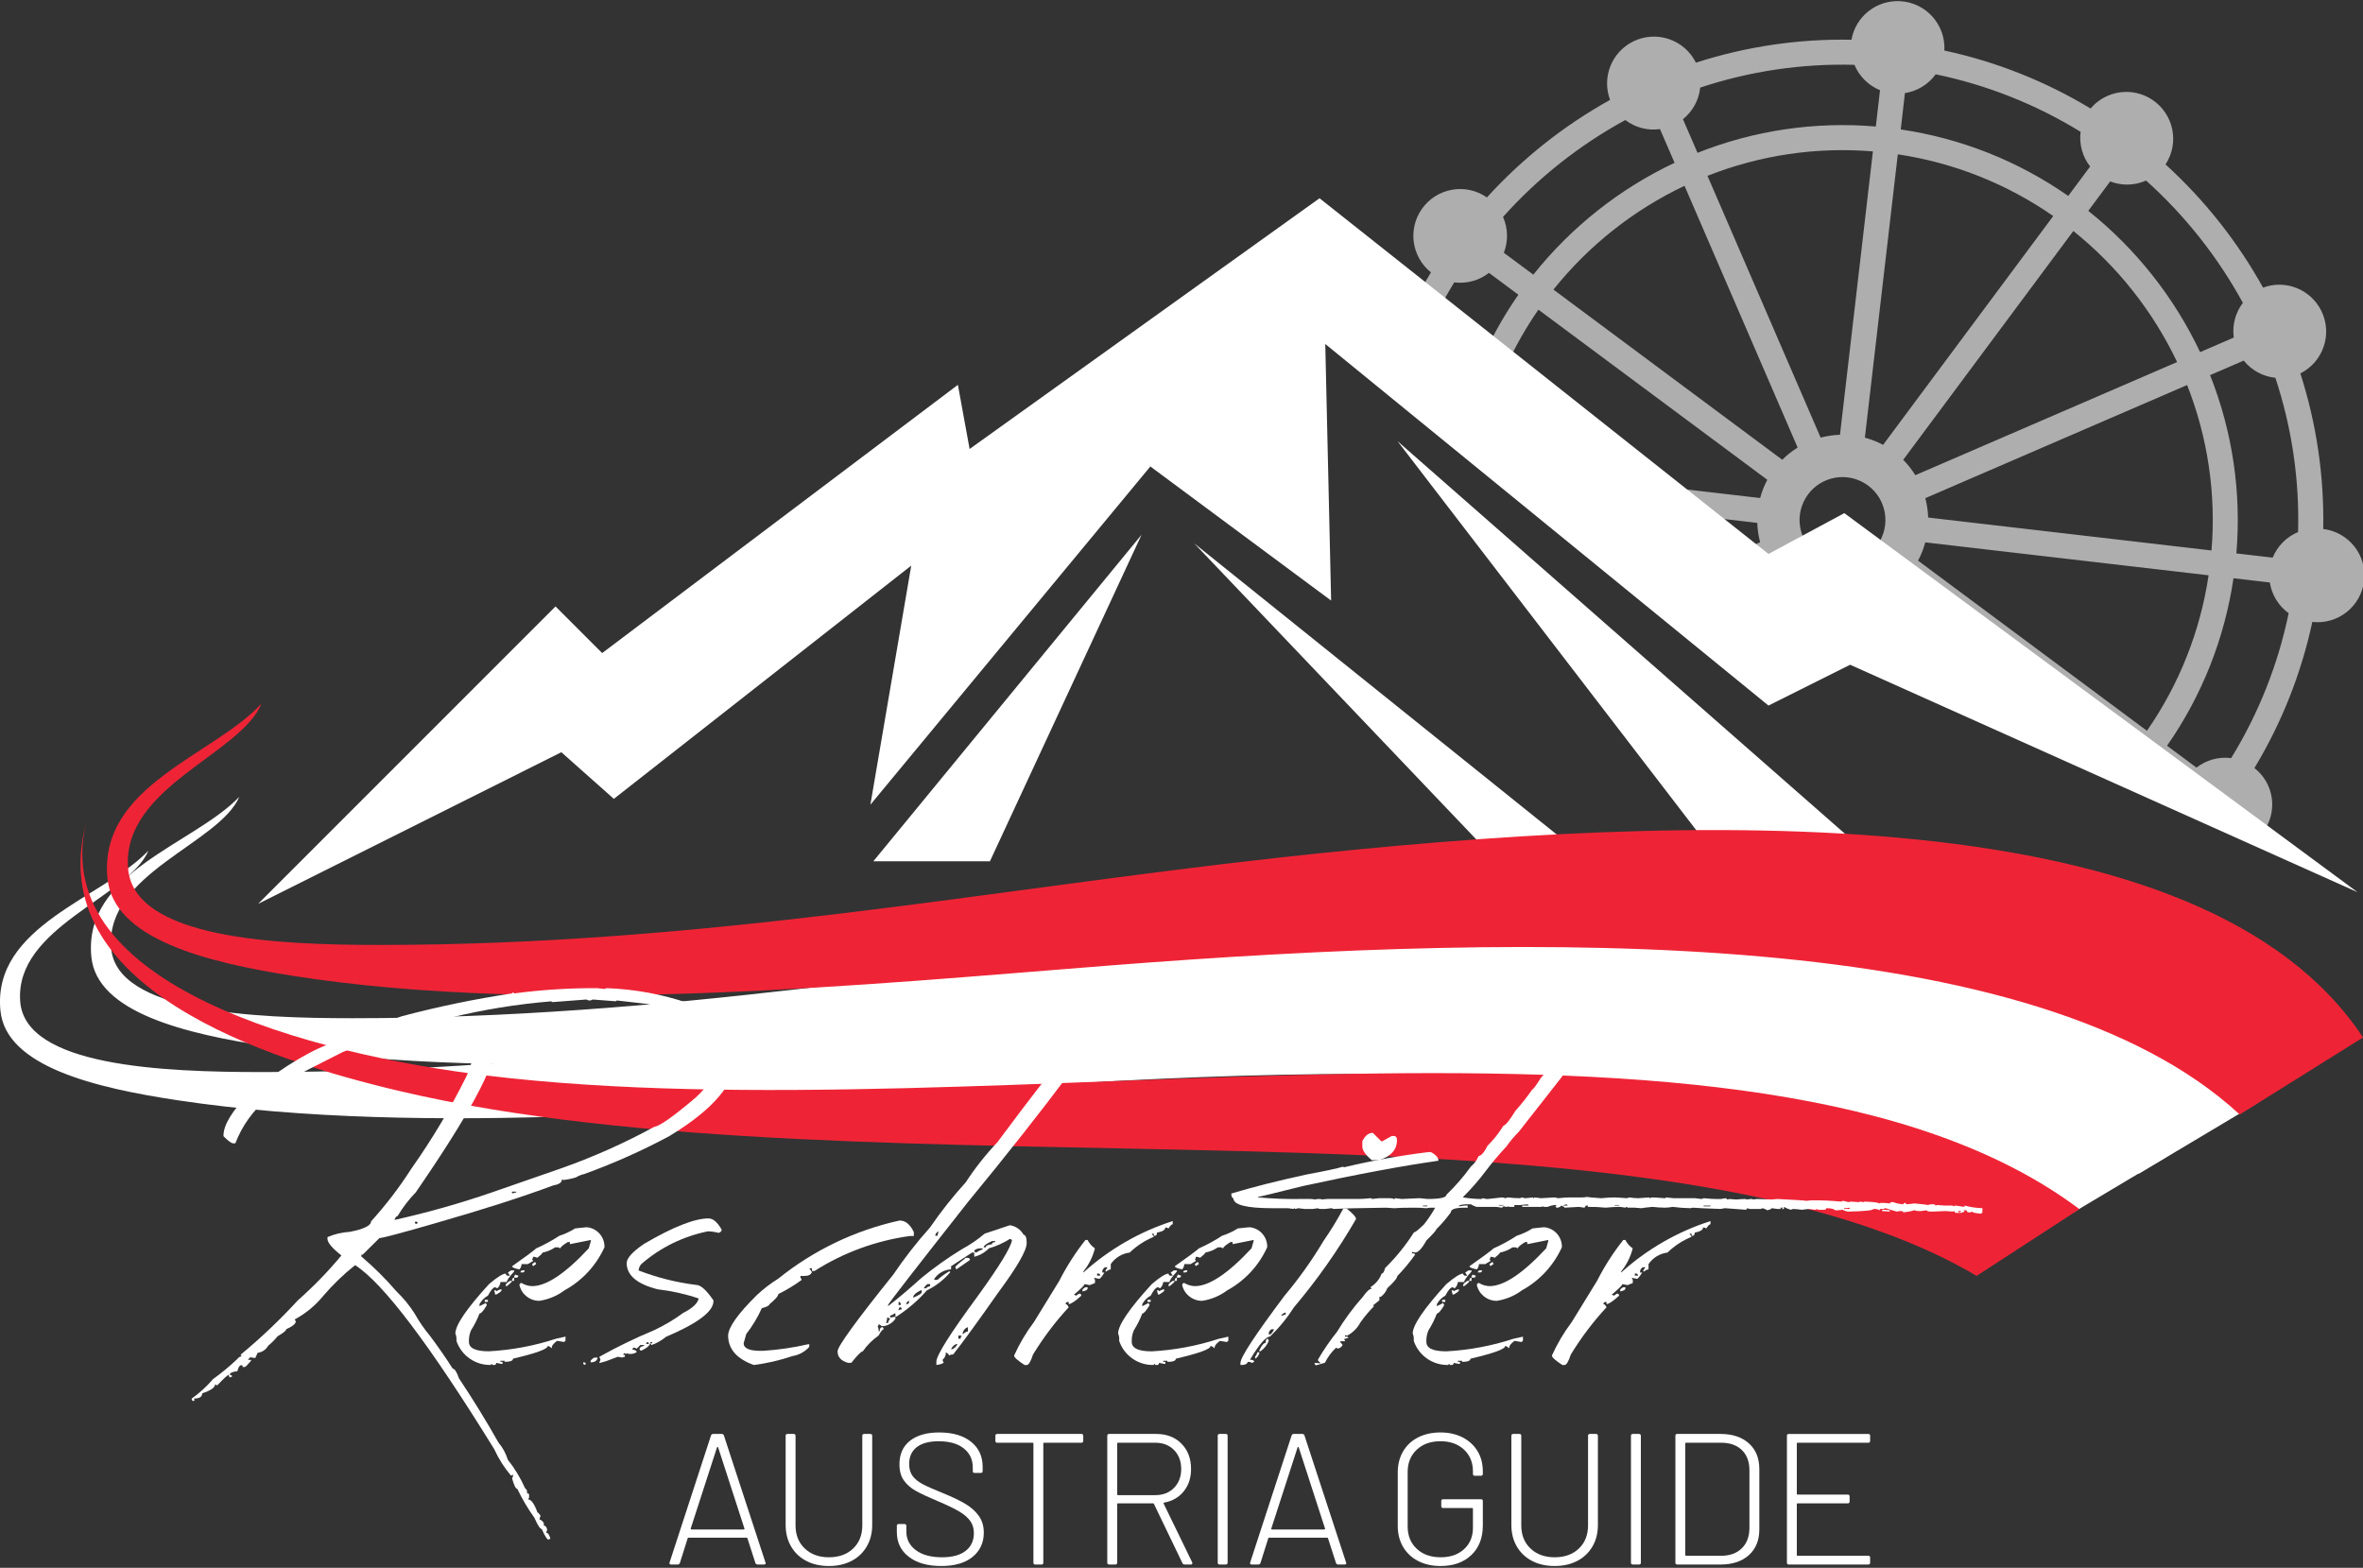
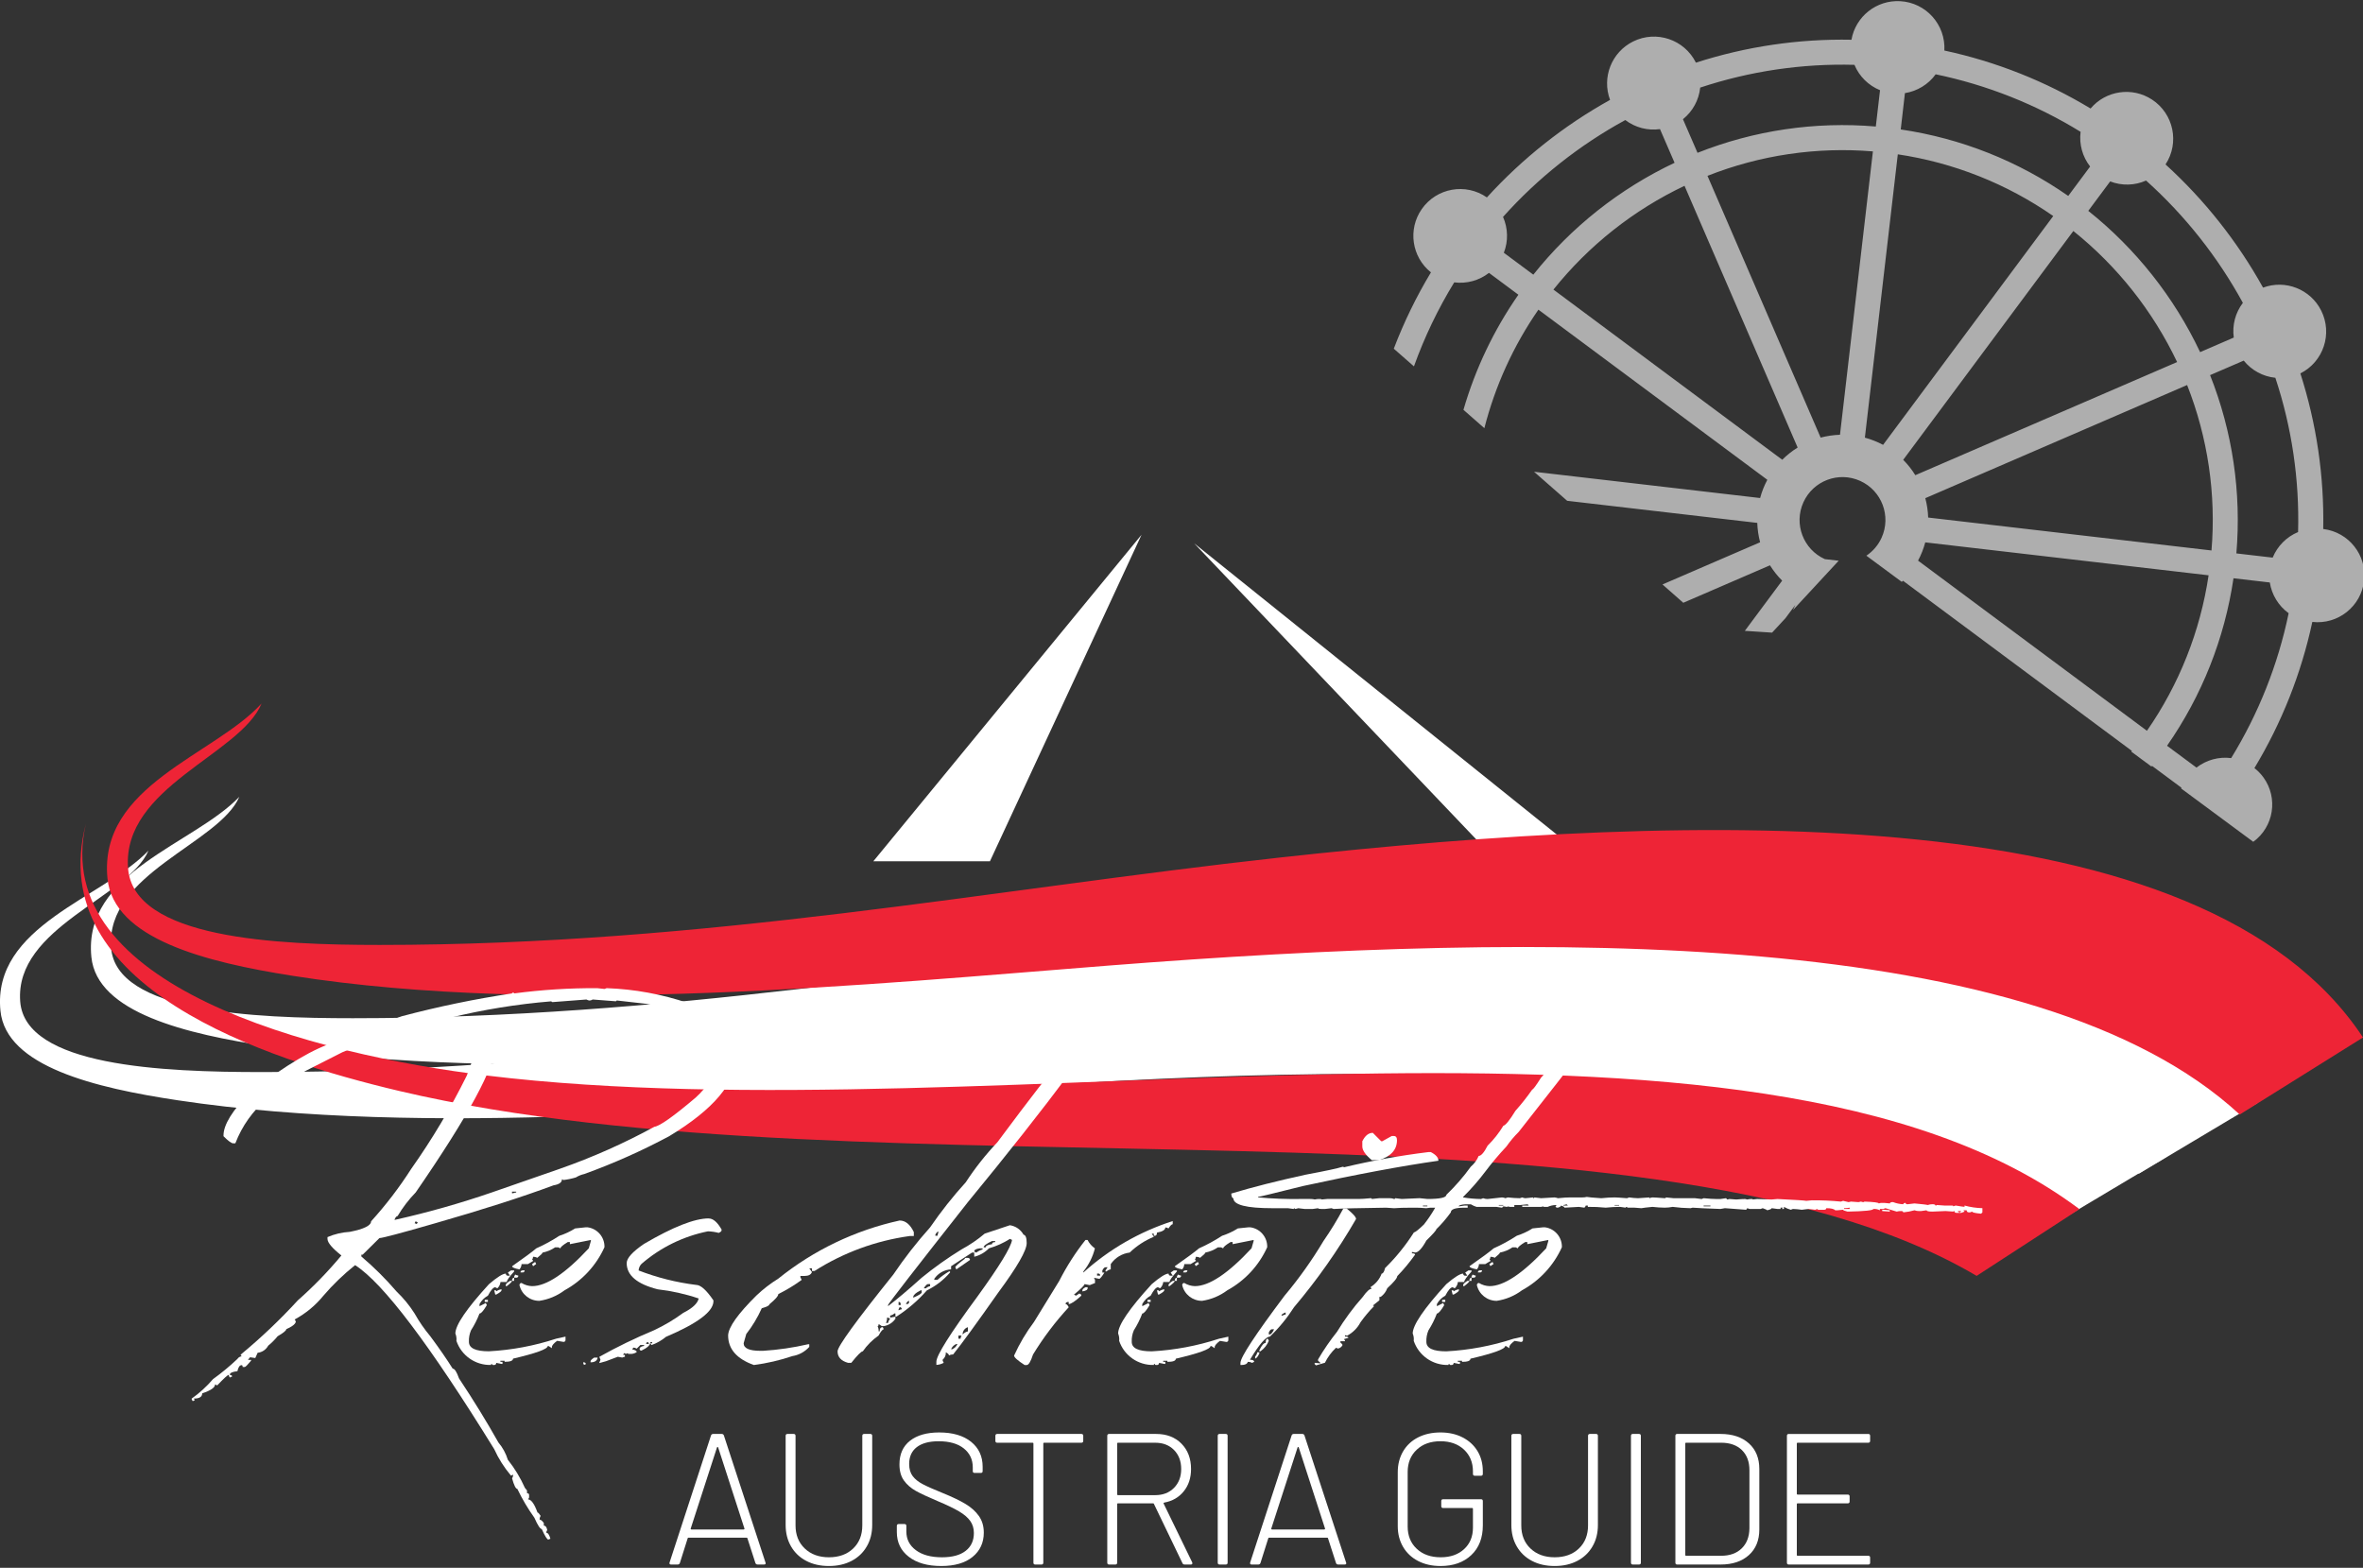
<svg xmlns="http://www.w3.org/2000/svg" version="1.1" id="Ebene_1" x="0px" y="0px" width="201.73px" height="133.85px" viewBox="0 0 201.73 133.85" enable-background="new 0 0 201.73 133.85" xml:space="preserve">
  <rect x="0" y="0" width="201.73" height="133.85" fill="#333333" stroke="none" />
  <g id="logo_fremd_v4" transform="translate(-0.42 -5.76)">
    <g id="Gruppe_62" transform="translate(119.408 5.76)">
      <path id="Pfad_461" fill="#AEAEAE" d="M79.347,45.163c0.087-4.505-0.573-8.993-1.952-13.283c1.974-0.992,2.769-3.397,1.775-5.37    c-0.914-1.819-3.051-2.661-4.96-1.954c-2.185-3.936-4.997-7.488-8.325-10.518c1.211-1.848,0.693-4.327-1.154-5.537    c-1.691-1.107-3.941-0.78-5.246,0.763c-3.857-2.33-8.076-4.003-12.482-4.95c0.121-2.206-1.568-4.093-3.774-4.214    c-2.019-0.111-3.804,1.302-4.157,3.293c-4.505-0.088-8.992,0.574-13.279,1.957c-0.98-1.979-3.381-2.789-5.36-1.809    c-1.839,0.911-2.69,3.065-1.97,4.987c-3.934,2.187-7.484,4.999-10.514,8.327c-1.812-1.261-4.301-0.814-5.562,0.997    c-1.202,1.727-0.858,4.089,0.785,5.402C1.922,25.328,0.862,27.509,0,29.77l1.721,1.509c0.897-2.502,2.051-4.905,3.439-7.171    c1.058,0.135,2.125-0.156,2.967-0.811l2.51,1.865c-2.088,2.998-3.672,6.317-4.689,9.826l1.785,1.568    c0.924-3.621,2.486-7.048,4.614-10.119L31.89,40.963c-0.265,0.493-0.472,1.015-0.616,1.556l-19.3-2.243l2.828,2.48l16.229,1.886    c0.018,0.559,0.1,1.114,0.242,1.655l-8.334,3.601l1.775,1.565l7.4-3.199c0.296,0.474,0.645,0.913,1.041,1.309l-3.187,4.286    l2.327,0.152l1.138-1.228l0.847-1.138l-0.199,0.438l3.9-4.211l-1.181-0.136c-1.845-0.832-2.665-3.002-1.834-4.847    c0.832-1.845,3.002-2.665,4.847-1.834c1.844,0.832,2.666,3.002,1.834,4.847c-0.282,0.625-0.733,1.158-1.303,1.539l3.023,2.236    c0.033-0.033,0.072-0.062,0.105-0.095l19.541,14.527c-0.018,0.02-0.036,0.04-0.052,0.061l1.72,1.272    c0.018-0.02,0.033-0.038,0.049-0.057l2.512,1.866c-0.01,0.023-0.01,0.046-0.02,0.069l6.151,4.549    c1.759-1.28,2.146-3.744,0.866-5.503c-0.217-0.298-0.475-0.564-0.767-0.791c2.327-3.857,3.998-8.074,4.944-12.479    c2.192,0.248,4.171-1.328,4.419-3.521C83.086,47.397,81.527,45.426,79.347,45.163z M61.158,15.488    c0.99,0.385,2.094,0.358,3.064-0.074c3.328,2.986,6.122,6.518,8.264,10.442c-0.643,0.846-0.922,1.911-0.776,2.963l-2.873,1.244    c-2.221-4.696-5.487-8.822-9.548-12.062L61.158,15.488z M69.808,46.996l-24.188-2.811c-0.018-0.56-0.1-1.114-0.244-1.654    l22.351-9.659C69.496,37.357,70.209,42.19,69.808,46.996z M43.636,7.95c1.054-0.166,1.999-0.744,2.626-1.607    c4.377,0.908,8.563,2.569,12.371,4.911c-0.135,1.057,0.158,2.123,0.814,2.963l-1.869,2.511c-4.261-2.978-9.156-4.92-14.299-5.676    L43.636,7.95z M26.16,7.478c4.242-1.406,8.698-2.064,13.166-1.943c0.41,0.984,1.197,1.764,2.185,2.166l-0.36,3.1    c-5.179-0.441-10.391,0.327-15.221,2.246l-1.244-2.871C25.518,9.51,26.049,8.538,26.16,7.478L26.16,7.478z M11.912,23.45    l-2.517-1.87c0.386-0.988,0.36-2.091-0.069-3.061c2.982-3.331,6.513-6.127,10.438-8.27c0.845,0.644,1.911,0.922,2.962,0.774    l1.245,2.875C19.274,16.119,15.149,19.386,11.912,23.45z M33.162,39.25L13.629,24.723c3.012-3.763,6.838-6.792,11.191-8.86    l9.657,22.346C34.002,38.505,33.561,38.854,33.162,39.25L33.162,39.25z M38.092,37.117c-0.559,0.021-1.111,0.102-1.652,0.242    l-9.66-22.346c4.484-1.773,9.317-2.487,14.123-2.087L38.092,37.117z M41.772,37.979c-0.494-0.263-1.016-0.469-1.555-0.615    l2.811-24.189c4.77,0.712,9.311,2.515,13.27,5.269L41.772,37.979z M43.489,39.257l14.525-19.535    c3.76,3.012,6.789,6.837,8.859,11.188l-22.35,9.659C44.23,40.094,43.883,39.653,43.489,39.257L43.489,39.257z M64.297,62.39    l-19.54-14.527c0.264-0.494,0.47-1.018,0.616-1.558l24.188,2.811C68.85,53.886,67.049,58.428,64.297,62.39z M71.487,64.723    c-1.057-0.135-2.121,0.157-2.961,0.811l-2.513-1.865c2.974-4.263,4.915-9.158,5.673-14.3l3.1,0.36    c0.166,1.054,0.746,1.999,1.609,2.625C75.489,56.73,73.827,60.916,71.487,64.723z M77.201,45.423    c-0.985,0.41-1.766,1.196-2.17,2.184l-3.1-0.36c0.441-5.179-0.326-10.39-2.244-15.221l2.873-1.24    c0.668,0.831,1.641,1.359,2.7,1.468c1.407,4.243,2.063,8.699,1.94,13.168V45.423z" />
    </g>
    <g id="Gruppe_63" transform="translate(22.453 22.685)">
-       <path id="Pfad_462" fill="#FFFFFF" d="M135.912,39.827l-6.969,3.485L91.106,12.443l0.5,21.906L76.173,22.9l-23.9,28.876    l3.487-20.413L30.371,51.278l-4.481-3.982L0,60.243l25.391-25.394l3.983,3.982l30.369-22.9l1,5.476L90.615,0.001l38.328,30.367    l6.473-3.484l43.811,32.359L135.912,39.827z" />
      <path id="Pfad_464" fill="#FFFFFF" d="M75.422,28.728l-12.945,27.88h-9.955L75.422,28.728z" />
-       <path id="Pfad_463" fill="#FFFFFF" d="M136.711,55.346l-12.434,0.561l-27-35.164L136.711,55.346z" />
      <path id="Pfad_465" fill="#FFFFFF" d="M79.912,29.46l32.855,26.388l-7.686,0.03L79.912,29.46z" />
    </g>
    <path id="Pfad_467" fill="#FFFFFF" d="M20.852,73.785C19.124,77.79,9.43,80.318,9.903,86.658c0.41,5.543,12.14,6.032,20.638,6.032   c26.769,0,49.956-4.339,73.708-6.839c34.262-3.605,75.795-4.848,88.875,14.082l-10.11,6.032   c-16.732-14.773-57.039-14.325-92.663-11.669c-19.243,1.442-45.769,4-66.969,0.808c-7.074-1.063-14.688-2.881-15.161-7.642   C7.491,80.197,16.976,77.846,20.852,73.785z" />
    <path id="Pfad_468" fill="#FFFFFF" d="M13.093,78.383C11.365,82.39,1.671,84.916,2.144,91.256c0.41,5.543,12.14,6.032,20.638,6.032   c26.769,0,49.956-4.338,73.708-6.838c34.262-3.606,75.795-4.849,88.875,14.082l-10.11,6.032   c-16.737-14.774-57.041-14.326-92.663-11.669c-19.243,1.439-45.771,3.994-66.972,0.805c-7.074-1.063-14.688-2.881-15.161-7.643   C-0.268,84.795,9.217,82.444,13.093,78.383z" />
    <path id="Pfad_469" fill="#EE2436" d="M177.94,108.989l-8.773,5.699c-28.512-16.843-94.465-6.305-134.659-15.785   c-11.511-2.718-30.4-8.891-26.757-22.811c-3.2,13.865,19.471,19.7,34.214,21.491C85.576,102.882,150.117,88.1,177.94,108.989z" />
    <path id="Pfad_470" fill="#EE2436" d="M22.75,65.82c-1.8,4.367-11.895,7.123-11.4,14.037c0.427,6.043,12.64,6.577,21.491,6.577   c27.877,0,52.024-4.729,76.759-7.453c35.68-3.933,78.932-5.288,92.551,15.353l-10.526,6.579   c-17.433-16.111-59.399-15.622-96.5-12.722c-20.039,1.567-47.665,4.354-69.742,0.876c-7.366-1.159-15.295-3.142-15.79-8.332   C8.835,72.811,18.713,70.248,22.75,65.82z" />
    <g id="Gruppe_65" transform="translate(16.786 90.124)">
      <path id="Pfad_483" fill="#FFFFFF" d="M34.616,0l0.627,0.068L35.422,0c2.374,0.084,4.723,0.514,6.973,1.277    c2.718,1.212,4.078,2.729,4.079,4.551c0,2.241-1.905,4.513-5.715,6.813c-2.333,1.248-4.754,2.326-7.243,3.226    c-0.254,0.056-0.497,0.154-0.718,0.291c-0.359,0.109-0.727,0.185-1.1,0.225c0-0.046-0.029-0.067-0.089-0.067    c0,0.268-0.239,0.439-0.718,0.516c-2.69,1-6.045,2.076-10.065,3.228c-2.944,0.851-4.544,1.276-4.8,1.277l-1.43,1.416h-0.113v0.157    c1.077,0.913,2.08,1.911,3,2.982c0.589,0.563,1.108,1.196,1.546,1.885c0.387,0.689,0.837,1.342,1.345,1.948    c0.764,1.031,1.399,1.949,1.906,2.757c0.164,0,0.343,0.276,0.538,0.83c1.241,1.867,2.362,3.69,3.363,5.471    c0.365,0.434,0.64,0.937,0.807,1.479c0.585,0.735,1.074,1.542,1.457,2.4l0.179,0.223v0.226c0.12,0.014,0.179,0.066,0.179,0.155    v0.225l-0.089,0.156c0.267,0,0.536,0.374,0.807,1.12c0.06,0,0.149,0.101,0.269,0.292c-0.061,0.094-0.091,0.203-0.089,0.314    c0.1,0,0.225,0.1,0.359,0.291v0.225c0.149,0,0.248,0.127,0.292,0.38c-0.05,0.065-0.081,0.143-0.089,0.225    c0.149,0,0.269,0.173,0.359,0.515l-0.179,0.068c-0.1,0-0.292-0.3-0.561-0.9c-0.134,0-0.344-0.32-0.627-0.964    c-0.557-0.777-1.045-1.602-1.457-2.464c-0.133,0-0.283-0.3-0.448-0.9c0.061-0.094,0.092-0.204,0.089-0.315L27.26,41.62    c-0.58-0.685-1.063-1.446-1.434-2.263c-5.528-8.95-9.487-14.187-11.878-15.709c-0.985,0.785-1.894,1.662-2.713,2.618    c-0.674,0.826-1.504,1.512-2.443,2.018l0.089,0.156v0.067c-0.06,0.195-0.329,0.397-0.807,0.607c0,0.12-0.248,0.319-0.739,0.604    c-0.24,0.297-0.51,0.567-0.807,0.808c-0.182,0.338-0.519,0.563-0.9,0.604l-0.2,0.448L4.98,31.513l-0.179,0.225h0.268v0.067    c-0.299,0.359-0.479,0.538-0.538,0.538H4.349c0-0.105-0.029-0.157-0.089-0.157c-0.164,0-0.284,0.172-0.359,0.517    c-0.434,0.043-0.651,0.148-0.651,0.313c0.136,0.018,0.2,0.061,0.2,0.137l-0.2,0.089c-0.046-0.067-0.077-0.145-0.089-0.226    c-0.089,0-0.418,0.301-0.986,0.9l-0.179-0.089c0,0.269-0.366,0.523-1.1,0.764c0,0.3-0.24,0.449-0.718,0.448l0.089,0.134    l-0.179,0.089l-0.089-0.155v-0.067c0.672-0.476,1.282-1.033,1.817-1.659c0.733-0.526,1.43-1.104,2.085-1.725    c0.079-0.126,0.211-0.208,0.359-0.225l-0.089-0.135c1.734-1.433,3.367-2.983,4.887-4.641c1.337-1.18,2.582-2.462,3.721-3.833    c-0.792-0.628-1.188-1.099-1.188-1.412v-0.157c0.604-0.259,1.25-0.41,1.906-0.448c1.211-0.239,1.816-0.539,1.817-0.899    c1.267-1.396,2.414-2.896,3.429-4.484c1.78-2.519,3.361-5.172,4.73-7.935c0.477-1.149,0.809-2.354,0.986-3.586h0.179    c0.494-0.021,0.968,0.196,1.277,0.583v0.38c0,1.81-2.264,6.002-6.793,12.575c-0.592,0.609-1.111,1.287-1.546,2.018    c-0.089,0-0.179,0.1-0.269,0.313h0.089c2.783-0.625,5.53-1.403,8.228-2.332l5.805-2.017c2.783-0.976,5.481-2.175,8.07-3.587    c0.463-0.06,1.636-0.89,3.52-2.489c1.018-0.912,1.743-2.105,2.084-3.429V5.308c0-0.043,0.029-0.066,0.089-0.066    c0-1.765-2.115-3.064-6.345-3.9l-2.531-0.288c-0.06,0-0.089,0.022-0.089,0.067l-1.994-0.153c-0.081,0.052-0.173,0.082-0.269,0.089    c-0.095-0.01-0.187-0.04-0.269-0.089L30.803,1.19c-0.06,0-0.089-0.022-0.089-0.067c-2.933,0.24-5.842,0.713-8.7,1.412    c-3.13,0.699-6.19,1.681-9.143,2.932L9.777,7.036C8.578,7.709,7.458,8.514,6.438,9.436c-1.212,1.021-2.146,2.333-2.713,3.813    H3.546c-0.149,0-0.426-0.2-0.831-0.607v-0.067c0-0.91,0.755-2.136,2.265-3.678c3.079-2.36,5.529-3.802,7.352-4.324    c1.434-0.658,3.3-1.383,5.6-2.174c3.101-0.822,6.244-1.473,9.416-1.95c0-0.045,0.029-0.068,0.089-0.068    c0.06,0,0.089,0.024,0.089,0.068C29.877,0.138,32.245-0.012,34.616,0z M19.116,19.905l-0.084,0.162l0.179,0.066l0.089-0.135    L19.116,19.905z M27.344,17.373v0.134h0.089c0.086-0.036,0.177-0.059,0.269-0.066v-0.067H27.344z" />
      <path id="Pfad_484" fill="#FFFFFF" d="M27.258,24.098h0.269v0.089c-0.419,0.463-0.628,0.763-0.627,0.9h-0.538    c-0.021,0.206-0.116,0.398-0.269,0.538l-0.179-0.089c-0.164,0-0.374,0.239-0.627,0.718c-0.303,0.166-0.552,0.415-0.718,0.718v0.18    l0.538-0.27l0.089,0.179c-0.284,0.479-0.493,0.719-0.627,0.719c-0.191,0.5-0.434,0.979-0.724,1.43    c-0.133,0.311-0.195,0.648-0.179,0.986c0,0.538,0.566,0.808,1.7,0.807c1.952-0.104,3.882-0.466,5.739-1.075l0.807-0.179v0.269    c0.012,0.087-0.049,0.168-0.136,0.18c-0.015,0.002-0.029,0.002-0.043,0l-0.538-0.089c-0.299,0.223-0.449,0.401-0.448,0.537v0.09    l-0.269-0.18h-0.089c0,0.254-0.986,0.612-2.959,1.075c0,0.18-0.239,0.27-0.718,0.27v-0.091h-0.359v0.09h0.179v0.179h-0.089    l-0.448-0.089c0.012,0.087-0.049,0.167-0.136,0.179c-0.015,0.002-0.029,0.002-0.043,0h-0.089    c-0.042,0.007-0.082-0.022-0.089-0.065c-0.001-0.008-0.001-0.016,0-0.023c-0.042-0.007-0.083,0.022-0.089,0.065    c-0.001,0.008-0.001,0.016,0,0.023c-1.33,0.037-2.527-0.798-2.952-2.058c0.024-0.214-0.007-0.43-0.089-0.627    c0-0.719,0.957-2.123,2.87-4.215c0.703-0.6,1.181-0.899,1.434-0.899c0.015,0.119,0.075,0.179,0.179,0.179h0.179l-0.179-0.269    L27.258,24.098z M25.016,26.609h0.269v0.179h-0.269V26.609z M26.45,25.709v0.089c0,0.074-0.149,0.193-0.448,0.359h-0.089    l-0.089-0.359h0.089c0.043-0.007,0.083,0.022,0.089,0.065c0.001,0.008,0.001,0.016,0,0.023    C26.134,25.791,26.289,25.73,26.45,25.709L26.45,25.709z M27.168,24.991h0.177c0,0.074-0.149,0.223-0.448,0.448h-0.089v-0.09    c0.002-0.086,0.121-0.206,0.36-0.355V24.991z M33.625,20.418h0.179c0.842,0.117,1.46,0.851,1.434,1.7    c-0.707,1.563-1.902,2.854-3.407,3.677c-0.631,0.474-1.371,0.783-2.152,0.9c-0.812,0.006-1.519-0.554-1.7-1.346    c0.015-0.119,0.075-0.179,0.179-0.179c0.271,0.167,0.582,0.26,0.9,0.27c1.226,0,2.839-1.076,4.841-3.229l0.179-0.627v-0.086    l-1.793,0.359v-0.18h-0.179c-0.419,0.254-0.628,0.433-0.627,0.538L31.3,22.128h-0.275c-0.325,0.221-0.69,0.373-1.075,0.448    c0,0.06-0.149,0.209-0.448,0.448c-0.109-0.061-0.232-0.092-0.357-0.09c-0.011,0.096-0.041,0.187-0.089,0.27    c0.042-0.007,0.083,0.022,0.089,0.065c0.001,0.008,0.001,0.016,0,0.023l-0.448,0.269h-0.538c-0.006,0.166-0.069,0.324-0.179,0.448    c-0.419-0.076-0.628-0.166-0.627-0.269c1.046-0.733,1.733-1.242,2.062-1.525c0.686-0.304,1.346-0.664,1.973-1.075    c0.473-0.151,0.925-0.362,1.345-0.627L33.625,20.418z M27.525,24.718v0.27h-0.18v-0.078c0.018-0.123,0.078-0.185,0.182-0.185    L27.525,24.718z M27.614,24.449c0.083,0.048,0.174,0.078,0.269,0.089c0.012,0.087-0.049,0.167-0.136,0.179    c-0.014,0.002-0.028,0.002-0.043,0h-0.179v-0.089L27.614,24.449z M28.241,24.09h0.179c0.012,0.087-0.049,0.167-0.136,0.179    c-0.014,0.002-0.029,0.002-0.043,0h-0.179c0.017-0.113,0.078-0.171,0.183-0.171L28.241,24.09z M29.318,23.372l0.089,0.179    l-0.262,0.188l-0.089-0.18L29.318,23.372z" />
      <path id="Pfad_485" fill="#FFFFFF" d="M33.423,31.944h0.067c0.1,0.017,0.156,0.067,0.156,0.156l-0.156,0.068l-0.067-0.157V31.944z     M34.363,31.544h0.292c-0.044,0.267-0.246,0.4-0.605,0.4v-0.09c0-0.075,0.105-0.181,0.313-0.314V31.544z M44.136,19.662    c0.374,0,0.74,0.315,1.1,0.942v0.067c0,0.075-0.083,0.149-0.246,0.224c-0.3-0.081-0.609-0.126-0.92-0.135    c-2.099,0.422-4.053,1.38-5.672,2.78c-0.146,0.151-0.233,0.351-0.246,0.561c1.579,0.611,3.228,1.025,4.908,1.233    c0.388,0,0.881,0.44,1.48,1.322v0.067c0,0.882-1.353,1.898-4.058,3.048c-0.367,0.305-0.784,0.542-1.233,0.7l-0.089-0.156h0.154    v-0.09h-0.156c0,0.239-0.256,0.479-0.764,0.719c-0.075,0.011-0.145-0.042-0.156-0.117c-0.002-0.014-0.002-0.027,0-0.04    c0-0.12,0.127-0.2,0.381-0.246v-0.077h-0.316l-0.313,0.313c-0.086-0.059-0.188-0.09-0.292-0.09l-0.089,0.157    c0.255,0.045,0.381,0.12,0.381,0.225c-0.132,0.093-0.287,0.146-0.448,0.155h-0.248c-0.033,0.005-0.063-0.018-0.068-0.051    c-0.001-0.005-0.001-0.011,0-0.016l-0.156,0.066l-0.156-0.066l-0.089,0.155h0.156v0.157c-0.078,0.01-0.154,0.032-0.224,0.068    l-0.38-0.068l-1.01,0.38l-0.561,0.157v-0.067c0.049-0.074,0.08-0.158,0.089-0.246c-0.046-0.067-0.077-0.145-0.089-0.225    c1.509-0.844,3.066-1.599,4.663-2.263c0.876-0.411,1.71-0.906,2.489-1.48c0.791-0.399,1.232-0.811,1.323-1.232    c-1.135-0.385-2.309-0.647-3.5-0.783c-1.765-0.448-2.647-1.195-2.646-2.241c0-0.418,0.493-0.964,1.48-1.637    c2.471-1.449,4.312-2.175,5.522-2.176L44.136,19.662z M38.87,30.217l-0.089,0.157h0.246c0.011-0.076-0.042-0.146-0.118-0.157    C38.896,30.215,38.883,30.215,38.87,30.217z" />
      <path id="Pfad_486" fill="#FFFFFF" d="M60.435,19.837c0.494,0,0.898,0.329,1.212,0.986v0.337H61.31    c-2.896,0.397-5.672,1.415-8.138,2.984h-0.223v-0.223h-0.225l0.225,0.313c-0.077,0.225-0.292,0.337-0.651,0.337h-0.335v0.11    l0.111,0.226c-0.628,0.46-1.296,0.864-1.995,1.209c0,0.166-0.256,0.456-0.764,0.875c0,0.1-0.216,0.217-0.65,0.337    c-0.351,0.783-0.795,1.522-1.323,2.2l-0.223,0.785c0,0.434,0.478,0.65,1.434,0.649h0.223c1.291-0.081,2.573-0.268,3.834-0.559    h0.111v0.224c-0.375,0.417-0.88,0.693-1.434,0.783c-1.07,0.362-2.173,0.618-3.294,0.764c-1.467-0.524-2.2-1.369-2.2-2.533    c0.029-0.702,0.836-1.838,2.421-3.406c0.569-0.541,1.193-1.021,1.861-1.435C53.097,22.367,56.644,20.668,60.435,19.837z" />
      <path id="Pfad_487" fill="#FFFFFF" d="M74.422,6.255c0.223,0.303,0.404,0.635,0.538,0.986c-2.467,3.301-5.367,6.978-8.7,11.028    c-4.543,5.769-6.814,8.697-6.814,8.787v0.089c0.733-0.554,1.69-1.36,2.87-2.421c1.08-0.883,2.218-1.691,3.407-2.421    c0.703-0.378,1.364-0.828,1.973-1.345l2.152-0.718c0.493,0.072,0.924,0.371,1.166,0.807c0.18,0.029,0.269,0.269,0.269,0.718    c0,0.628-0.807,2.032-2.421,4.214c-1.837,2.614-3.122,4.378-3.855,5.291c-0.125-0.002-0.25,0.028-0.359,0.09    c0-0.09-0.089-0.18-0.269-0.27c0.019,0.24-0.082,0.475-0.268,0.627v0.089l0.089,0.18c-0.192,0.106-0.407,0.168-0.627,0.179v-0.27    c0-0.538,1.167-2.392,3.5-5.559c1.884-2.6,2.871-4.214,2.959-4.841l-0.179-0.089c-0.556,0.354-1.16,0.625-1.793,0.807    c-0.342,0.353-0.777,0.602-1.255,0.718v-0.358h-0.183l-1.793,1.166v0.269c-0.578,0.029-1.109,0.328-1.434,0.808v0.089h0.269    c0.305-0.271,0.635-0.512,0.986-0.719h0.089v0.09c-0.545,0.639-1.217,1.158-1.973,1.524c-0.758,0.864-1.633,1.618-2.6,2.241    h-0.089v-0.27h-0.089c-0.098,0.097-0.224,0.159-0.359,0.18v0.179l0.448-0.089v0.185c-0.23,0.334-0.586,0.561-0.986,0.627h-0.179    l-0.269-0.179c0,0.12-0.029,0.179-0.089,0.179c0.067,0.14,0.098,0.294,0.089,0.448h0.085c0-0.239,0.089-0.358,0.269-0.358    l0.089,0.179c-0.1,0-0.255,0.179-0.448,0.538c-0.524,0.365-0.98,0.82-1.345,1.345c-0.133,0-0.462,0.329-0.986,0.986h-0.269    c-0.6-0.166-0.9-0.494-0.9-0.986c0-0.419,1.584-2.601,4.752-6.546c0.956-1.413,2.006-2.761,3.144-4.032    c0.927-1.353,1.945-2.641,3.048-3.854c0.792-1.215,1.693-2.355,2.691-3.407c2.959-3.975,4.723-6.246,5.291-6.814    C74.173,6.287,74.296,6.254,74.422,6.255z M59.36,28.133c0.008,0.154-0.022,0.309-0.089,0.448h0.179    c0.021-0.136,0.084-0.261,0.179-0.359l-0.179-0.089H59.36z M60.346,26.788v0.269h0.176v-0.089c0.011-0.088-0.05-0.168-0.138-0.18    C60.372,26.787,60.359,26.786,60.346,26.788z M60.435,27.237l-0.089,0.179v0.089c0.083-0.048,0.174-0.078,0.269-0.089    c0.012-0.087-0.049-0.167-0.136-0.179C60.465,27.234,60.449,27.235,60.435,27.237z M60.973,26.967h0.089    c0.087,0.012,0.167-0.049,0.179-0.136c0.002-0.015,0.002-0.029,0-0.043v-0.089C61.153,26.699,61.063,26.788,60.973,26.967z     M61.6,26.34v0.086c0.479-0.209,0.718-0.358,0.718-0.448v-0.179h-0.089C61.84,25.993,61.63,26.174,61.6,26.34L61.6,26.34z     M62.5,25.624h0.179c0.098-0.096,0.224-0.158,0.359-0.179v-0.18h-0.179c-0.091-0.001-0.212,0.119-0.362,0.36L62.5,25.624z     M63.486,21.05v0.089h0.179l0.089-0.358c-0.091,0-0.18,0.091-0.271,0.269L63.486,21.05z M64.828,30.826h0.094    c0.204-0.083,0.366-0.244,0.448-0.448h-0.089C65.074,30.458,64.91,30.62,64.828,30.826z M66.084,23.026h0.179    c0.12,0.014,0.179,0.073,0.179,0.179l-1.166,0.807l-0.087-0.186c0-0.077,0.269-0.316,0.807-0.718    c-0.002-0.043,0.03-0.08,0.073-0.083C66.074,23.025,66.08,23.025,66.084,23.026L66.084,23.026z M65.455,29.662v0.264h0.179    c0.011-0.095,0.041-0.187,0.089-0.269L65.455,29.662z M65.814,29.573c0.116-0.137,0.273-0.23,0.448-0.27v-0.358    c-0.272,0.084-0.455,0.339-0.447,0.624L65.814,29.573z M66.8,22.489l0.179,0.089c0.161-0.123,0.343-0.214,0.538-0.269v-0.094    h-0.269c-0.297,0.043-0.447,0.132-0.447,0.27L66.8,22.489z M67.607,22.13h0.179c0-0.136,0.179-0.225,0.538-0.269    c0-0.12,0.089-0.18,0.269-0.18v-0.09h-0.271c-0.476,0.223-0.714,0.4-0.714,0.534L67.607,22.13z" />
      <path id="Pfad_488" fill="#FFFFFF" d="M83.749,19.884v0.27c-0.089,0-0.209,0.119-0.359,0.358    c-0.083-0.048-0.174-0.078-0.269-0.089c0,0.209-0.239,0.359-0.718,0.448c0,0.179-0.06,0.269-0.179,0.269h-0.089v-0.182h-0.176    l0.179,0.269c-0.766,0.315-1.465,0.771-2.062,1.346c-0.655,0.081-1.245,0.44-1.617,0.985v0.448    c-0.135,0.021-0.261,0.084-0.359,0.179h-0.089v-0.087l0.179-0.269h-0.179c-0.089,0-0.179,0.089-0.269,0.269v0.18h0.179    c-0.224,0.358-0.374,0.538-0.448,0.538l-0.448-0.09l0.089,0.18v0.269l-0.448,0.179l-0.448-0.089c0,0.103-0.3,0.403-0.9,0.9    l0.179,0.089l0.269-0.179c0.12,0.014,0.179,0.073,0.179,0.179c-0.523,0.479-0.882,0.718-1.075,0.718v-0.179h-0.089    c-0.119,0.014-0.179,0.073-0.179,0.179c0.089,0,0.179,0.089,0.269,0.27c-1.146,1.24-2.167,2.592-3.048,4.034    c-0.195,0.6-0.374,0.899-0.538,0.899h-0.179c-0.6-0.388-0.9-0.657-0.9-0.807c0.459-1.017,1.029-1.979,1.7-2.87l2.152-3.5    c0.629-1.238,1.379-2.411,2.241-3.5h0.179c0.146,0.288,0.361,0.535,0.627,0.718c-0.18,0.722-0.517,1.396-0.986,1.974v0.089    C78.322,22.288,80.923,20.791,83.749,19.884z M76.306,25.532h0.179v0.089c0,0.134-0.149,0.223-0.448,0.269v-0.089    C76.037,25.712,76.126,25.623,76.306,25.532z M77.292,24.366v0.179h0.267c0.012-0.087-0.049-0.167-0.136-0.179    c-0.014-0.002-0.029-0.002-0.043,0H77.292z" />
      <path id="Pfad_489" fill="#FFFFFF" d="M83.838,24.098h0.268v0.089c-0.419,0.463-0.628,0.763-0.627,0.9h-0.538    c-0.021,0.206-0.116,0.398-0.269,0.538l-0.179-0.089c-0.164,0-0.374,0.239-0.627,0.718c-0.303,0.166-0.552,0.415-0.718,0.718v0.18    l0.538-0.27l0.089,0.179c-0.284,0.479-0.493,0.719-0.627,0.719c-0.189,0.501-0.43,0.981-0.718,1.434    c-0.133,0.311-0.195,0.648-0.179,0.986c0,0.538,0.566,0.808,1.7,0.807c1.952-0.104,3.882-0.466,5.74-1.075l0.807-0.179v0.27    c0.012,0.087-0.049,0.167-0.137,0.179c-0.014,0.002-0.028,0.002-0.043,0l-0.537-0.089c-0.3,0.223-0.449,0.401-0.449,0.538v0.089    l-0.268-0.18h-0.09c0,0.254-0.986,0.612-2.959,1.075c0,0.18-0.239,0.27-0.718,0.27v-0.095h-0.359v0.09h0.179v0.179h-0.089    l-0.448-0.089c0.012,0.087-0.049,0.167-0.136,0.179c-0.014,0.002-0.029,0.002-0.043,0h-0.089    c-0.043,0.007-0.083-0.022-0.089-0.065c-0.001-0.008-0.001-0.016,0-0.023c-0.042-0.007-0.083,0.022-0.089,0.065    c-0.001,0.008-0.001,0.016,0,0.023c-1.331,0.04-2.532-0.796-2.957-2.058c0.024-0.214-0.007-0.43-0.089-0.627    c0-0.719,0.957-2.123,2.87-4.215c0.703-0.6,1.181-0.899,1.434-0.899c0.016,0.119,0.075,0.179,0.179,0.179h0.184l-0.179-0.269    L83.838,24.098z M81.596,26.609h0.269v0.179h-0.269V26.609z M83.03,25.709v0.089c0,0.074-0.149,0.193-0.448,0.359h-0.09    l-0.089-0.359h0.089c0.042-0.007,0.083,0.022,0.089,0.065c0.001,0.008,0.001,0.016,0,0.023    C82.714,25.792,82.869,25.73,83.03,25.709L83.03,25.709z M83.748,24.991h0.179c0,0.074-0.149,0.223-0.448,0.448H83.39v-0.09    c0-0.086,0.119-0.206,0.358-0.355V24.991z M90.202,20.418h0.18c0.842,0.117,1.461,0.851,1.434,1.7    c-0.706,1.563-1.902,2.854-3.406,3.677c-0.633,0.474-1.371,0.783-2.152,0.9c-0.813,0.006-1.52-0.554-1.7-1.346    c0.016-0.119,0.075-0.179,0.179-0.179c0.271,0.167,0.582,0.26,0.9,0.27c1.226,0,2.839-1.076,4.841-3.229l0.179-0.627v-0.086    l-1.793,0.359v-0.18h-0.179c-0.419,0.254-0.628,0.433-0.627,0.538l-0.179-0.089h-0.27c-0.324,0.221-0.689,0.373-1.074,0.448    c0,0.06-0.15,0.209-0.448,0.448c-0.11-0.062-0.233-0.092-0.359-0.09c-0.011,0.096-0.04,0.187-0.089,0.27    c0.043-0.007,0.082,0.022,0.089,0.065c0.001,0.008,0.001,0.016,0,0.023l-0.448,0.269h-0.543c-0.006,0.166-0.069,0.324-0.179,0.448    c-0.418-0.076-0.627-0.166-0.627-0.269c1.046-0.733,1.733-1.242,2.063-1.525c0.686-0.304,1.346-0.664,1.973-1.075    c0.473-0.151,0.925-0.362,1.345-0.627L90.202,20.418z M84.103,24.718v0.27h-0.179v-0.078c0.017-0.123,0.078-0.185,0.183-0.185    L84.103,24.718z M84.192,24.449c0.083,0.048,0.174,0.078,0.269,0.089c0.012,0.087-0.049,0.167-0.136,0.179    c-0.014,0.002-0.029,0.002-0.043,0h-0.179v-0.089L84.192,24.449z M84.819,24.09h0.179c0.012,0.087-0.049,0.167-0.136,0.179    c-0.014,0.002-0.029,0.002-0.043,0H84.64c0.018-0.113,0.08-0.171,0.184-0.171L84.819,24.09z M85.896,23.372l0.09,0.179l-0.27,0.18    l-0.089-0.18L85.896,23.372z" />
      <path id="Pfad_490" fill="#FFFFFF" d="M98.592,18.807c0.538,0.434,0.808,0.73,0.808,0.9c-1.537,2.663-3.31,5.185-5.295,7.533    c-0.584,0.917-1.275,1.76-2.062,2.511c-0.344,0-0.91,0.657-1.7,1.973c0.239,0,0.359,0.06,0.359,0.18l-0.18,0.089    c-0.109-0.062-0.233-0.092-0.359-0.089c-0.059,0.179-0.238,0.269-0.537,0.269h-0.094v-0.179c0-0.479,1.255-2.392,3.766-5.739    c1.229-1.463,2.339-3.022,3.318-4.663c0.619-0.893,1.188-1.821,1.699-2.78L98.592,18.807z M90.966,31.091h0.18v0.089    c-0.121,0.269-0.24,0.419-0.359,0.448V31.45C90.882,31.353,90.945,31.227,90.966,31.091z M91.866,29.925l0.088,0.179    c-0.146,0.363-0.396,0.676-0.717,0.9h-0.09v-0.089c0.195-0.419,0.375-0.628,0.538-0.627c-0.002-0.243,0.058-0.362,0.179-0.362    L91.866,29.925z M91.954,29.388v0.18h0.09c0.119-0.029,0.238-0.18,0.359-0.448h-0.18c-0.092,0-0.181,0.09-0.271,0.27    L91.954,29.388z M93.032,27.952h0.088c0.083-0.049,0.175-0.079,0.27-0.089v-0.18c-0.24,0.089-0.361,0.181-0.361,0.27    L93.032,27.952z M100.832,12.352l0.718,0.719h0.089l0.808-0.448h0.179c0.179,0,0.269,0.12,0.269,0.358    c0,0.808-0.508,1.374-1.525,1.7h-0.627c-0.538-0.447-0.807-0.836-0.807-1.166v-0.447c0.237-0.478,0.536-0.716,0.895-0.716H100.832    z" />
      <path id="Pfad_491" fill="#FFFFFF" d="M119.009,2.959h0.18c0.643,0.239,0.963,0.41,0.963,0.516l-3.43,4.416l-3.429,4.373    c-0.389,0.387-0.741,0.807-1.056,1.255c-0.636,0.677-1.234,1.388-1.793,2.129c-0.58,0.77-1.215,1.496-1.899,2.175v0.043    c0.504,0.084,1.014,0.13,1.524,0.136l0.18-0.068c0.121,0.046,0.25,0.068,0.38,0.068l1.233-0.136    c0.101,0.006,0.199,0.029,0.291,0.067l0.201-0.067c0.342,0.04,0.687,0.063,1.031,0.067l0.2-0.067    c0.085,0.037,0.176,0.061,0.269,0.067l0.672-0.067v0.067c0.061,0,0.09-0.021,0.09-0.067c0.06,0,0.254,0.023,0.582,0.067    c0.105,0,0.486-0.022,1.145-0.067c0.1,0.009,0.197,0.032,0.291,0.067c0.434-0.045,0.777-0.067,1.031-0.067h1.053    c0.129,0.001,0.256-0.014,0.381-0.043c0.133,0.029,0.545,0.066,1.232,0.11c0.449-0.045,0.832-0.067,1.145-0.067    c0.135,0,0.486,0.023,1.055,0.067l0.18-0.067c0.252,0.038,0.506,0.061,0.761,0.067c0.075,0,0.396-0.022,0.964-0.067v0.067    c0.086-0.036,0.176-0.06,0.27-0.067c0.135,0,0.486,0.023,1.055,0.067c0.059,0,0.089-0.021,0.089-0.067l0.671,0.067h1.817    l0.562,0.068l0.178-0.068c0.449,0.045,0.801,0.068,1.054,0.068h0.381l0.47-0.068l0.111,0.111l0.179-0.043    c0.328,0.029,0.523,0.043,0.584,0.043c0.343-0.029,0.601-0.043,0.761-0.043l0.18,0.043c0.125-0.031,0.252-0.046,0.381-0.043    c0.061,0,0.089,0.014,0.089,0.043l0.381-0.043c0.043,0,0.455,0.014,1.233,0.043l0.492-0.043c1.524,0.074,2.346,0.126,2.465,0.156    l0.472-0.045c0.831-0.007,1.661,0.03,2.487,0.11l0.179-0.066l0.472,0.112l0.2-0.046l0.65,0.046l0.2-0.046l0.179,0.046    c0.075,0,0.112-0.017,0.112-0.046c0.822,0.029,1.233,0.083,1.233,0.157l0.179-0.045h0.293l0.47,0.045    c0.034-0.077,0.116-0.123,0.2-0.111h0.089c0.272,0.105,0.561,0.166,0.853,0.18c0.033-0.079,0.115-0.125,0.2-0.113    c0.015,0.075,0.075,0.113,0.179,0.113l0.584-0.068c0.643,0.061,1.022,0.1,1.141,0.135c0.122-0.047,0.252-0.07,0.382-0.066h0.089    c0.12,0.014,0.18,0.051,0.18,0.11c0.074,0,0.112-0.015,0.112-0.045l0.649,0.045h0.672c0.061,0,0.09,0.022,0.09,0.068l0.199-0.068    c0.449,0.075,0.701,0.111,0.762,0.111v-0.111c0.498,0.137,1.01,0.212,1.525,0.225v0.358l-0.111,0.113    c-0.508-0.046-0.762-0.105-0.762-0.179l-0.18,0.066h-0.089c-0.135,0-0.2-0.06-0.2-0.179h-0.287l0.111,0.113l-0.291,0.11h-0.38    c-0.136,0-0.2-0.051-0.2-0.156c-0.06,0-0.089,0.017-0.089,0.046l-0.672-0.046l-1.121,0.046c-0.328,0-0.492-0.038-0.492-0.113    l-0.47,0.067h-0.18c-0.129,0.003-0.26-0.02-0.381-0.067c-0.314,0.09-0.637,0.149-0.963,0.179c0-0.074-0.061-0.112-0.179-0.112    c-0.128-0.002-0.257,0.014-0.381,0.046l-0.963-0.292l-0.179,0.066h-0.293v0.113c-0.173-0.087-0.367-0.126-0.561-0.113    c0,0.12-0.732,0.2-2.199,0.226c-0.257-0.061-0.382-0.113-0.382-0.157l-0.472,0.045h-0.2c-0.104-0.119-0.358-0.179-0.763-0.179    c0,0.089-0.059,0.135-0.178,0.135h-0.473c-0.074,0-0.111-0.022-0.111-0.068L138.6,18.92l-0.583-0.068    c-0.045,0-0.232,0.024-0.561,0.068c-0.252-0.037-0.506-0.06-0.762-0.068l-0.179,0.068c-0.204-0.057-0.401-0.14-0.584-0.248v0.179    h-0.179l0.089-0.11h-0.2v0.11h-0.27l-0.492-0.066c0,0.06-0.128,0.12-0.381,0.179c0-0.029-0.127-0.089-0.381-0.179l-0.178,0.066    h-0.942l-0.2-0.066l-0.089,0.135l-1.816-0.135l-0.38,0.066c-1.242-0.043-2.033-0.082-2.378-0.11l-0.179,0.045    c-0.51-0.009-1.02-0.046-1.525-0.113c-0.221,0.042-0.445,0.065-0.671,0.068c-0.353-0.005-0.704-0.028-1.056-0.068    c-0.479,0.046-0.791,0.083-0.941,0.113l-0.583-0.045h-0.56c-0.061,0-0.088-0.022-0.088-0.068c-0.078,0-0.113,0.024-0.113,0.068    l-0.473-0.068c-0.412,0.001-0.822,0.023-1.232,0.068c-0.507-0.053-1.016-0.075-1.525-0.068v-0.111h-0.179    c0,0.045-0.038,0.104-0.112,0.18l-0.471-0.068c-0.777,0.046-1.188,0.068-1.234,0.068c0-0.061-0.1-0.12-0.291-0.18    c0,0.061-0.088,0.12-0.269,0.18c-0.135,0-0.2-0.038-0.2-0.111l0.09-0.113h-0.09c-0.232,0.006-0.461,0.059-0.673,0.156h-0.269    c-0.075,0-0.111-0.014-0.111-0.043l-0.18,0.043h-1.613v-0.111h0.559l-0.089-0.11l-0.671,0.066h-0.472v0.156h-0.382    c-0.06,0-0.088-0.014-0.088-0.043l-0.201,0.043c-0.087-0.024-0.178-0.038-0.269-0.043l-0.11,0.111l-0.473-0.068h-1.699    c-0.173-0.054-0.338-0.129-0.492-0.223h-0.471c-0.375,0.028-0.561,0.089-0.561,0.179l0.472-0.068h0.291v0.18h-0.295    c-0.764,0-1.144,0.135-1.144,0.399c-0.369,0.514-0.781,0.993-1.234,1.435c0,0.089-0.284,0.412-0.85,0.963    c-0.377,0.687-0.7,1.032-0.965,1.032c-0.088-0.025-0.178-0.041-0.269-0.047v0.113c0.179,0,0.269,0.036,0.269,0.113    c-0.461,0.649-0.971,1.264-1.524,1.836c0,0.166-0.284,0.508-0.851,1.032c-0.109,0.296-0.305,0.554-0.562,0.738h-0.11v0.291    l-0.56,0.448c0.058,0,0.089,0.024,0.089,0.068c-0.418,0.423-0.801,0.88-1.145,1.366c-0.257,0.487-0.655,0.887-1.144,1.144    l-0.179-0.045v0.113c0.195,0,0.292,0.036,0.292,0.11l-0.381,0.111l0.089,0.113v0.066h-0.389v0.113    c0.121,0.089,0.18,0.164,0.18,0.224c-0.077,0.149-0.217,0.256-0.381,0.291l-0.178-0.066c-0.389,0.366-0.708,0.799-0.943,1.277    l-0.762,0.224l-0.115-0.106v-0.11l0.492,0.043v-0.043l-0.201-0.18v-0.112c0.481-0.822,1.021-1.609,1.615-2.354    c0.642-1.058,1.378-2.056,2.199-2.98c0.328-0.464,0.584-0.7,0.764-0.7l-0.088-0.111v-0.04c0.432-0.265,0.764-0.666,0.939-1.142    c0.119,0,0.217-0.157,0.292-0.473c0.936-0.918,1.763-1.94,2.465-3.048c0.104,0,0.388-0.224,0.851-0.672    c0.357-0.452,0.68-0.932,0.963-1.434h-0.111c-0.218-0.013-0.436,0.003-0.65,0.045c-0.345-0.029-0.627-0.045-0.853-0.045h-0.377    c-0.658,0-1.167,0.015-1.524,0.045l-0.673-0.045c-2.287,0.029-3.782,0.066-4.483,0.11l-0.18-0.066l-0.561,0.066h-0.289    c-0.195,0-0.291-0.021-0.291-0.066l-0.473,0.066h-0.672l-0.559-0.066c-0.094,0.035-0.191,0.058-0.292,0.066v-0.066    c-0.06,0-0.089,0.023-0.089,0.066l-0.492-0.066h-1.322c-2.227,0-3.34-0.284-3.34-0.852c-0.1,0-0.164-0.135-0.179-0.399    c1.838-0.552,3.96-1.09,6.366-1.614c1.688-0.314,2.734-0.539,3.139-0.672c0.075,0,0.111,0.015,0.111,0.045    c2.38-0.568,4.79-1.002,7.219-1.3h0.199c0.435,0.224,0.65,0.47,0.65,0.739c-3.125,0.443-6.988,1.166-11.59,2.166    c-2.436,0.611-3.706,0.918-3.811,0.92v0.043c1.23,0.111,2.466,0.156,3.701,0.136H95.5c0.128-0.003,0.257,0.012,0.381,0.043    c0.124-0.029,0.253-0.044,0.381-0.043c0.134,0,0.2,0.014,0.2,0.043l0.47-0.043H99.6c0.255,0,0.607-0.024,1.056-0.068    c0.058,0,0.088,0.022,0.088,0.068l0.65-0.068h0.879c0.129-0.001,0.258,0.022,0.379,0.068c0.061,0,0.09-0.024,0.09-0.068    c0.328,0.045,0.516,0.068,0.559,0.068c0.1,0,0.611-0.024,1.525-0.068l0.672,0.068c1.076,0,1.614-0.12,1.615-0.359    c0.766-0.734,1.463-1.538,2.084-2.399c0.294-0.248,0.524-0.563,0.672-0.918c0.209,0,0.463-0.292,0.762-0.875    c0.517-0.51,0.969-1.08,1.345-1.7c0.194-0.045,0.538-0.471,1.031-1.277c0.515-0.575,0.993-1.183,1.435-1.816    c0.074,0,0.328-0.344,0.762-1.031c0.119-0.075,1.098-1.36,2.937-3.855C118.525,3.243,118.816,2.973,119.009,2.959z     M105.109,18.559v0.068h0.381v-0.068H105.109z M111.588,18.514v0.045h0.38v-0.045H111.588z M117.101,18.514v0.045h0.381    l-0.113-0.11c-0.084,0.036-0.173,0.059-0.264,0.066L117.101,18.514z M121.474,18.514v0.045h0.381v-0.045H121.474z M129.073,18.559    v0.068h0.582v-0.068H129.073z M141.066,18.784v0.066h0.473v-0.11c-0.153,0.034-0.31,0.049-0.467,0.045L141.066,18.784z     M144.318,18.918h0.178l0.471,0.045v0.113l-0.65-0.046L144.318,18.918z M150.775,19.029c0.014,0.076,0.082,0.112,0.199,0.112    l0.09-0.112H150.775z" />
      <path id="Pfad_492" fill="#FFFFFF" d="M108.991,24.098h0.269v0.089c-0.419,0.463-0.628,0.763-0.627,0.9h-0.538    c-0.02,0.206-0.116,0.398-0.27,0.538l-0.178-0.089c-0.164,0-0.375,0.239-0.627,0.718c-0.304,0.166-0.553,0.415-0.719,0.718v0.18    l0.538-0.27l0.089,0.179c-0.284,0.479-0.493,0.719-0.627,0.719c-0.189,0.501-0.43,0.981-0.718,1.434    c-0.134,0.311-0.194,0.648-0.179,0.986c0,0.538,0.566,0.808,1.699,0.807c1.952-0.104,3.882-0.466,5.739-1.075l0.808-0.179v0.27    c0.012,0.087-0.05,0.167-0.137,0.179c-0.014,0.002-0.029,0.002-0.043,0l-0.538-0.089c-0.3,0.223-0.448,0.401-0.448,0.538v0.089    l-0.269-0.18h-0.089c0,0.254-0.986,0.612-2.959,1.075c0,0.18-0.239,0.27-0.719,0.27v-0.095h-0.358v0.09h0.179v0.179h-0.089    l-0.448-0.089c0.012,0.087-0.049,0.167-0.136,0.179c-0.015,0.002-0.028,0.002-0.043,0h-0.089    c-0.043,0.007-0.082-0.022-0.089-0.065c-0.001-0.008-0.001-0.016,0-0.023c-0.043-0.007-0.083,0.022-0.089,0.065    c-0.002,0.008-0.002,0.016,0,0.023c-1.332,0.041-2.535-0.795-2.961-2.058c0.024-0.214-0.006-0.43-0.088-0.627    c0-0.719,0.956-2.123,2.869-4.215c0.703-0.6,1.182-0.899,1.435-0.899c0.015,0.119,0.075,0.179,0.179,0.179h0.18l-0.18-0.269    L108.991,24.098z M106.749,26.609h0.269v0.179h-0.269V26.609z M108.183,25.709v0.089c0,0.074-0.148,0.193-0.447,0.359h-0.09    l-0.089-0.359h0.089c0.043-0.007,0.082,0.022,0.09,0.065c0,0.008,0,0.016,0,0.023C107.867,25.791,108.022,25.73,108.183,25.709    L108.183,25.709z M108.902,24.991h0.178c0,0.074-0.148,0.223-0.447,0.448h-0.089v-0.09c0-0.086,0.118-0.206,0.358-0.355V24.991z     M115.359,20.418h0.178c0.843,0.117,1.461,0.851,1.435,1.7c-0.706,1.563-1.902,2.854-3.407,3.677    c-0.631,0.474-1.371,0.783-2.152,0.9c-0.812,0.006-1.519-0.554-1.699-1.346c0.016-0.119,0.074-0.179,0.179-0.179    c0.271,0.167,0.581,0.26,0.9,0.27c1.226,0,2.839-1.076,4.841-3.229l0.18-0.627v-0.086l-1.794,0.359v-0.18h-0.179    c-0.419,0.254-0.628,0.433-0.627,0.538l-0.18-0.089h-0.274c-0.324,0.221-0.69,0.373-1.075,0.448c0,0.06-0.148,0.209-0.447,0.448    c-0.11-0.062-0.234-0.092-0.359-0.09c-0.011,0.096-0.041,0.187-0.09,0.27c0.043-0.007,0.083,0.022,0.09,0.065    c0.001,0.008,0.001,0.016,0,0.023l-0.448,0.269h-0.538c-0.006,0.166-0.069,0.324-0.179,0.448    c-0.419-0.076-0.628-0.166-0.627-0.269c1.046-0.733,1.733-1.242,2.062-1.525c0.686-0.304,1.346-0.664,1.973-1.075    c0.474-0.151,0.926-0.362,1.346-0.627L115.359,20.418z M109.258,24.718v0.27h-0.179v-0.078c0.017-0.123,0.076-0.185,0.181-0.185    L109.258,24.718z M109.347,24.449c0.082,0.048,0.174,0.078,0.27,0.089c0.012,0.087-0.049,0.167-0.137,0.179    c-0.014,0.002-0.028,0.002-0.043,0h-0.179v-0.089L109.347,24.449z M109.974,24.09h0.18c0.012,0.087-0.05,0.167-0.137,0.179    c-0.014,0.002-0.029,0.002-0.043,0h-0.179c0.017-0.113,0.077-0.171,0.182-0.171L109.974,24.09z M111.051,23.372l0.089,0.179    l-0.27,0.18l-0.088-0.18L111.051,23.372z" />
-       <path id="Pfad_493" fill="#FFFFFF" d="M129.659,19.884v0.27c-0.09,0-0.209,0.119-0.359,0.358c-0.082-0.048-0.174-0.078-0.27-0.089    c0,0.209-0.238,0.359-0.717,0.448c0,0.179-0.061,0.269-0.18,0.269h-0.089v-0.182h-0.177l0.179,0.269    c-0.766,0.315-1.466,0.771-2.062,1.346c-0.655,0.082-1.242,0.44-1.615,0.985v0.448c-0.135,0.021-0.26,0.084-0.358,0.179h-0.089    v-0.087l0.179-0.269h-0.179c-0.089,0-0.18,0.089-0.27,0.269v0.18h0.18c-0.225,0.358-0.374,0.538-0.448,0.538l-0.448-0.09    l0.09,0.18v0.269l-0.449,0.179l-0.447-0.089c0,0.103-0.301,0.403-0.9,0.9l0.18,0.089l0.269-0.179    c0.12,0.014,0.179,0.073,0.179,0.179c-0.523,0.479-0.881,0.718-1.074,0.718v-0.179h-0.09c-0.119,0.014-0.179,0.073-0.179,0.179    c0.089,0,0.179,0.089,0.269,0.27c-1.146,1.24-2.167,2.592-3.047,4.034c-0.195,0.6-0.375,0.899-0.539,0.899h-0.179    c-0.6-0.388-0.899-0.657-0.899-0.807c0.458-1.017,1.028-1.979,1.699-2.87l2.152-3.5c0.629-1.238,1.379-2.411,2.241-3.5h0.179    c0.146,0.288,0.361,0.535,0.627,0.718c-0.18,0.722-0.517,1.396-0.986,1.974v0.089C124.234,22.288,126.833,20.791,129.659,19.884z     M122.216,25.532h0.18v0.089c0,0.134-0.15,0.223-0.449,0.269v-0.089C121.946,25.712,122.036,25.623,122.216,25.532z     M123.202,24.366v0.179h0.266c0.012-0.087-0.049-0.167-0.137-0.179c-0.014-0.002-0.027-0.002-0.043,0H123.202z" />
    </g>
    <g>
      <path fill="#FFFFFF" d="M64.91,139.205l-0.684-2.119c-0.012-0.032-0.031-0.048-0.064-0.048h-4.97    c-0.031,0-0.052,0.016-0.062,0.048l-0.671,2.119c-0.031,0.084-0.095,0.127-0.19,0.127h-0.558c-0.118,0-0.16-0.059-0.128-0.176    l3.537-10.846c0.031-0.085,0.095-0.128,0.19-0.128h0.718c0.096,0,0.158,0.043,0.19,0.128l3.55,10.846l0.018,0.064    c0,0.074-0.048,0.111-0.145,0.111h-0.539C65.007,139.332,64.943,139.289,64.91,139.205z M59.394,136.313    c0.015,0.018,0.034,0.026,0.055,0.026h4.46c0.021,0,0.039-0.009,0.055-0.026c0.018-0.016,0.021-0.034,0.009-0.055l-2.245-6.929    c-0.012-0.021-0.027-0.032-0.049-0.032s-0.036,0.012-0.048,0.032l-2.245,6.929C59.373,136.278,59.376,136.297,59.394,136.313z" />
      <path fill="#FFFFFF" d="M69.252,139.022c-0.559-0.292-0.992-0.704-1.299-1.236c-0.308-0.529-0.462-1.139-0.462-1.831v-7.612    c0-0.106,0.052-0.16,0.159-0.16h0.525c0.105,0,0.16,0.054,0.16,0.16v7.645c0,0.817,0.262,1.477,0.789,1.975    c0.523,0.5,1.211,0.75,2.061,0.75c0.859,0,1.55-0.25,2.07-0.75c0.521-0.498,0.78-1.157,0.78-1.975v-7.645    c0-0.106,0.054-0.16,0.16-0.16h0.524c0.107,0,0.161,0.054,0.161,0.16v7.612c0,0.692-0.155,1.302-0.464,1.831    c-0.307,0.532-0.739,0.944-1.298,1.236c-0.558,0.291-1.202,0.437-1.935,0.437S69.809,139.313,69.252,139.022z" />
      <path fill="#FFFFFF" d="M78.004,138.671c-0.681-0.525-1.021-1.229-1.021-2.11v-0.525c0-0.106,0.054-0.161,0.159-0.161h0.494    c0.107,0,0.16,0.055,0.16,0.161v0.479c0,0.658,0.27,1.188,0.813,1.592c0.54,0.403,1.284,0.606,2.229,0.606    c0.883,0,1.555-0.185,2.023-0.551c0.468-0.366,0.699-0.872,0.699-1.521c0-0.393-0.102-0.734-0.309-1.028    c-0.209-0.292-0.527-0.565-0.956-0.819c-0.431-0.256-1.038-0.547-1.822-0.876c-0.829-0.35-1.454-0.643-1.872-0.875    c-0.42-0.235-0.757-0.53-1.014-0.887c-0.254-0.354-0.381-0.814-0.381-1.376c0-0.871,0.3-1.542,0.898-2.014    c0.602-0.473,1.432-0.711,2.494-0.711c1.156,0,2.064,0.267,2.725,0.798c0.656,0.53,0.986,1.242,0.986,2.132v0.369    c0,0.105-0.054,0.158-0.158,0.158h-0.527c-0.106,0-0.158-0.053-0.158-0.158v-0.32c0-0.667-0.256-1.208-0.766-1.615    c-0.509-0.409-1.227-0.613-2.149-0.613c-0.808,0-1.428,0.167-1.864,0.501c-0.434,0.335-0.652,0.813-0.652,1.441    c0,0.425,0.102,0.77,0.303,1.035c0.201,0.267,0.49,0.496,0.868,0.693c0.376,0.196,0.959,0.454,1.745,0.772    c0.784,0.319,1.419,0.624,1.902,0.916c0.483,0.291,0.863,0.634,1.137,1.025c0.277,0.394,0.417,0.866,0.417,1.42    c0,0.858-0.321,1.551-0.956,2.069c-0.638,0.52-1.53,0.78-2.676,0.78C79.606,139.459,78.683,139.197,78.004,138.671z" />
      <path fill="#FFFFFF" d="M92.897,128.343v0.43c0,0.105-0.055,0.16-0.161,0.16h-3.185c-0.043,0-0.063,0.02-0.063,0.062v10.179    c0,0.106-0.055,0.159-0.16,0.159h-0.525c-0.104,0-0.159-0.053-0.159-0.159v-10.179c0-0.042-0.021-0.062-0.064-0.062h-3.027    c-0.104,0-0.157-0.055-0.157-0.16v-0.43c0-0.106,0.054-0.16,0.157-0.16h7.185C92.842,128.183,92.897,128.236,92.897,128.343z" />
      <path fill="#FFFFFF" d="M101.369,139.221l-2.438-5.065c-0.01-0.031-0.03-0.048-0.063-0.048h-3.012    c-0.042,0-0.062,0.021-0.062,0.064v5.001c0,0.106-0.054,0.159-0.16,0.159h-0.525c-0.105,0-0.16-0.053-0.16-0.159v-10.83    c0-0.106,0.055-0.16,0.16-0.16h4.014c0.891,0,1.611,0.276,2.158,0.828c0.545,0.552,0.82,1.274,0.82,2.167    c0,0.753-0.206,1.389-0.623,1.903c-0.413,0.515-0.97,0.836-1.671,0.964c-0.053,0.021-0.069,0.046-0.048,0.079l2.438,5.017    c0.01,0.022,0.017,0.048,0.017,0.08c0,0.074-0.045,0.111-0.13,0.111h-0.524C101.465,139.332,101.4,139.295,101.369,139.221z     M95.795,128.994v4.35c0,0.042,0.02,0.064,0.062,0.064h3.188c0.658,0,1.191-0.209,1.601-0.622c0.407-0.415,0.613-0.95,0.613-1.608    c0-0.67-0.206-1.211-0.613-1.625c-0.409-0.414-0.942-0.62-1.601-0.62h-3.188C95.815,128.933,95.795,128.952,95.795,128.994z" />
      <path fill="#FFFFFF" d="M104.378,139.173v-10.83c0-0.106,0.054-0.16,0.159-0.16h0.526c0.105,0,0.159,0.054,0.159,0.16v10.83    c0,0.106-0.054,0.159-0.159,0.159h-0.526C104.432,139.332,104.378,139.279,104.378,139.173z" />
      <path fill="#FFFFFF" d="M114.476,139.205l-0.685-2.119c-0.011-0.032-0.03-0.048-0.064-0.048h-4.969    c-0.031,0-0.054,0.016-0.063,0.048l-0.67,2.119c-0.031,0.084-0.097,0.127-0.19,0.127h-0.559c-0.117,0-0.159-0.059-0.128-0.176    l3.538-10.846c0.03-0.085,0.093-0.128,0.188-0.128h0.719c0.097,0,0.159,0.043,0.189,0.128l3.552,10.846l0.018,0.064    c0,0.074-0.048,0.111-0.145,0.111h-0.54C114.572,139.332,114.507,139.289,114.476,139.205z M108.958,136.313    c0.015,0.018,0.034,0.026,0.055,0.026h4.459c0.022,0,0.04-0.009,0.057-0.026c0.018-0.016,0.02-0.034,0.009-0.055l-2.245-6.929    c-0.013-0.021-0.028-0.032-0.049-0.032c-0.022,0-0.036,0.012-0.048,0.032l-2.245,6.929    C108.939,136.278,108.941,136.297,108.958,136.313z" />
      <path fill="#FFFFFF" d="M121.483,139.029c-0.552-0.287-0.979-0.688-1.281-1.203c-0.302-0.516-0.455-1.106-0.455-1.776v-4.587    c0-0.679,0.153-1.274,0.455-1.79c0.303-0.516,0.729-0.914,1.281-1.196c0.552-0.279,1.19-0.422,1.912-0.422    c0.713,0,1.341,0.143,1.886,0.422c0.549,0.282,0.973,0.673,1.276,1.171c0.302,0.5,0.452,1.073,0.452,1.721v0.223    c0,0.106-0.052,0.16-0.159,0.16h-0.525c-0.104,0-0.159-0.054-0.159-0.16v-0.207c0-0.763-0.254-1.386-0.763-1.864    c-0.513-0.477-1.18-0.715-2.008-0.715c-0.841,0-1.517,0.24-2.03,0.724c-0.515,0.484-0.772,1.117-0.772,1.903v4.65    c0,0.786,0.258,1.422,0.772,1.903c0.514,0.484,1.195,0.727,2.047,0.727c0.829,0,1.493-0.232,1.996-0.693    c0.507-0.463,0.758-1.075,0.758-1.841v-1.608c0-0.042-0.021-0.063-0.064-0.063h-2.482c-0.108,0-0.159-0.055-0.159-0.159v-0.431    c0-0.107,0.051-0.16,0.159-0.16h3.231c0.107,0,0.159,0.053,0.159,0.16v2.07c0,1.072-0.328,1.92-0.987,2.54    c-0.658,0.622-1.533,0.932-2.627,0.932C122.674,139.459,122.035,139.316,121.483,139.029z" />
      <path fill="#FFFFFF" d="M131.206,139.022c-0.558-0.292-0.99-0.704-1.298-1.236c-0.309-0.529-0.462-1.139-0.462-1.831v-7.612    c0-0.106,0.055-0.16,0.159-0.16h0.525c0.108,0,0.162,0.054,0.162,0.16v7.645c0,0.817,0.26,1.477,0.785,1.975    c0.526,0.5,1.213,0.75,2.064,0.75c0.86,0,1.55-0.25,2.071-0.75c0.52-0.498,0.78-1.157,0.78-1.975v-7.645    c0-0.106,0.054-0.16,0.158-0.16h0.526c0.104,0,0.158,0.054,0.158,0.16v7.612c0,0.692-0.153,1.302-0.462,1.831    c-0.308,0.532-0.74,0.944-1.298,1.236c-0.557,0.291-1.202,0.437-1.935,0.437S131.763,139.313,131.206,139.022z" />
      <path fill="#FFFFFF" d="M139.656,139.173v-10.83c0-0.106,0.054-0.16,0.158-0.16h0.526c0.106,0,0.161,0.054,0.161,0.16v10.83    c0,0.106-0.055,0.159-0.161,0.159h-0.526C139.71,139.332,139.656,139.279,139.656,139.173z" />
      <path fill="#FFFFFF" d="M143.448,139.173v-10.83c0-0.106,0.051-0.16,0.158-0.16h3.697c1.018,0,1.823,0.27,2.42,0.805    c0.594,0.536,0.891,1.265,0.891,2.19v5.161c0,0.922-0.297,1.652-0.891,2.188c-0.597,0.537-1.402,0.805-2.42,0.805h-3.697    C143.499,139.332,143.448,139.279,143.448,139.173z M144.357,138.584h2.991c0.743,0,1.332-0.209,1.763-0.631    c0.43-0.419,0.649-0.99,0.658-1.71v-4.97c0-0.723-0.215-1.292-0.644-1.713c-0.431-0.419-1.021-0.628-1.777-0.628h-2.991    c-0.043,0-0.065,0.02-0.065,0.062v9.524C144.291,138.561,144.314,138.584,144.357,138.584z" />
      <path fill="#FFFFFF" d="M159.916,128.933h-6.038c-0.043,0-0.063,0.02-0.063,0.062v4.302c0,0.042,0.02,0.063,0.063,0.063h4.284    c0.107,0,0.161,0.053,0.161,0.16v0.43c0,0.107-0.054,0.159-0.161,0.159h-4.284c-0.043,0-0.063,0.021-0.063,0.064v4.347    c0,0.042,0.02,0.065,0.063,0.065h6.038c0.104,0,0.158,0.054,0.158,0.158v0.431c0,0.106-0.054,0.159-0.158,0.159h-6.785    c-0.107,0-0.161-0.053-0.161-0.159v-10.83c0-0.106,0.054-0.16,0.161-0.16h6.785c0.104,0,0.158,0.054,0.158,0.16v0.43    C160.074,128.878,160.021,128.933,159.916,128.933z" />
    </g>
  </g>
</svg>